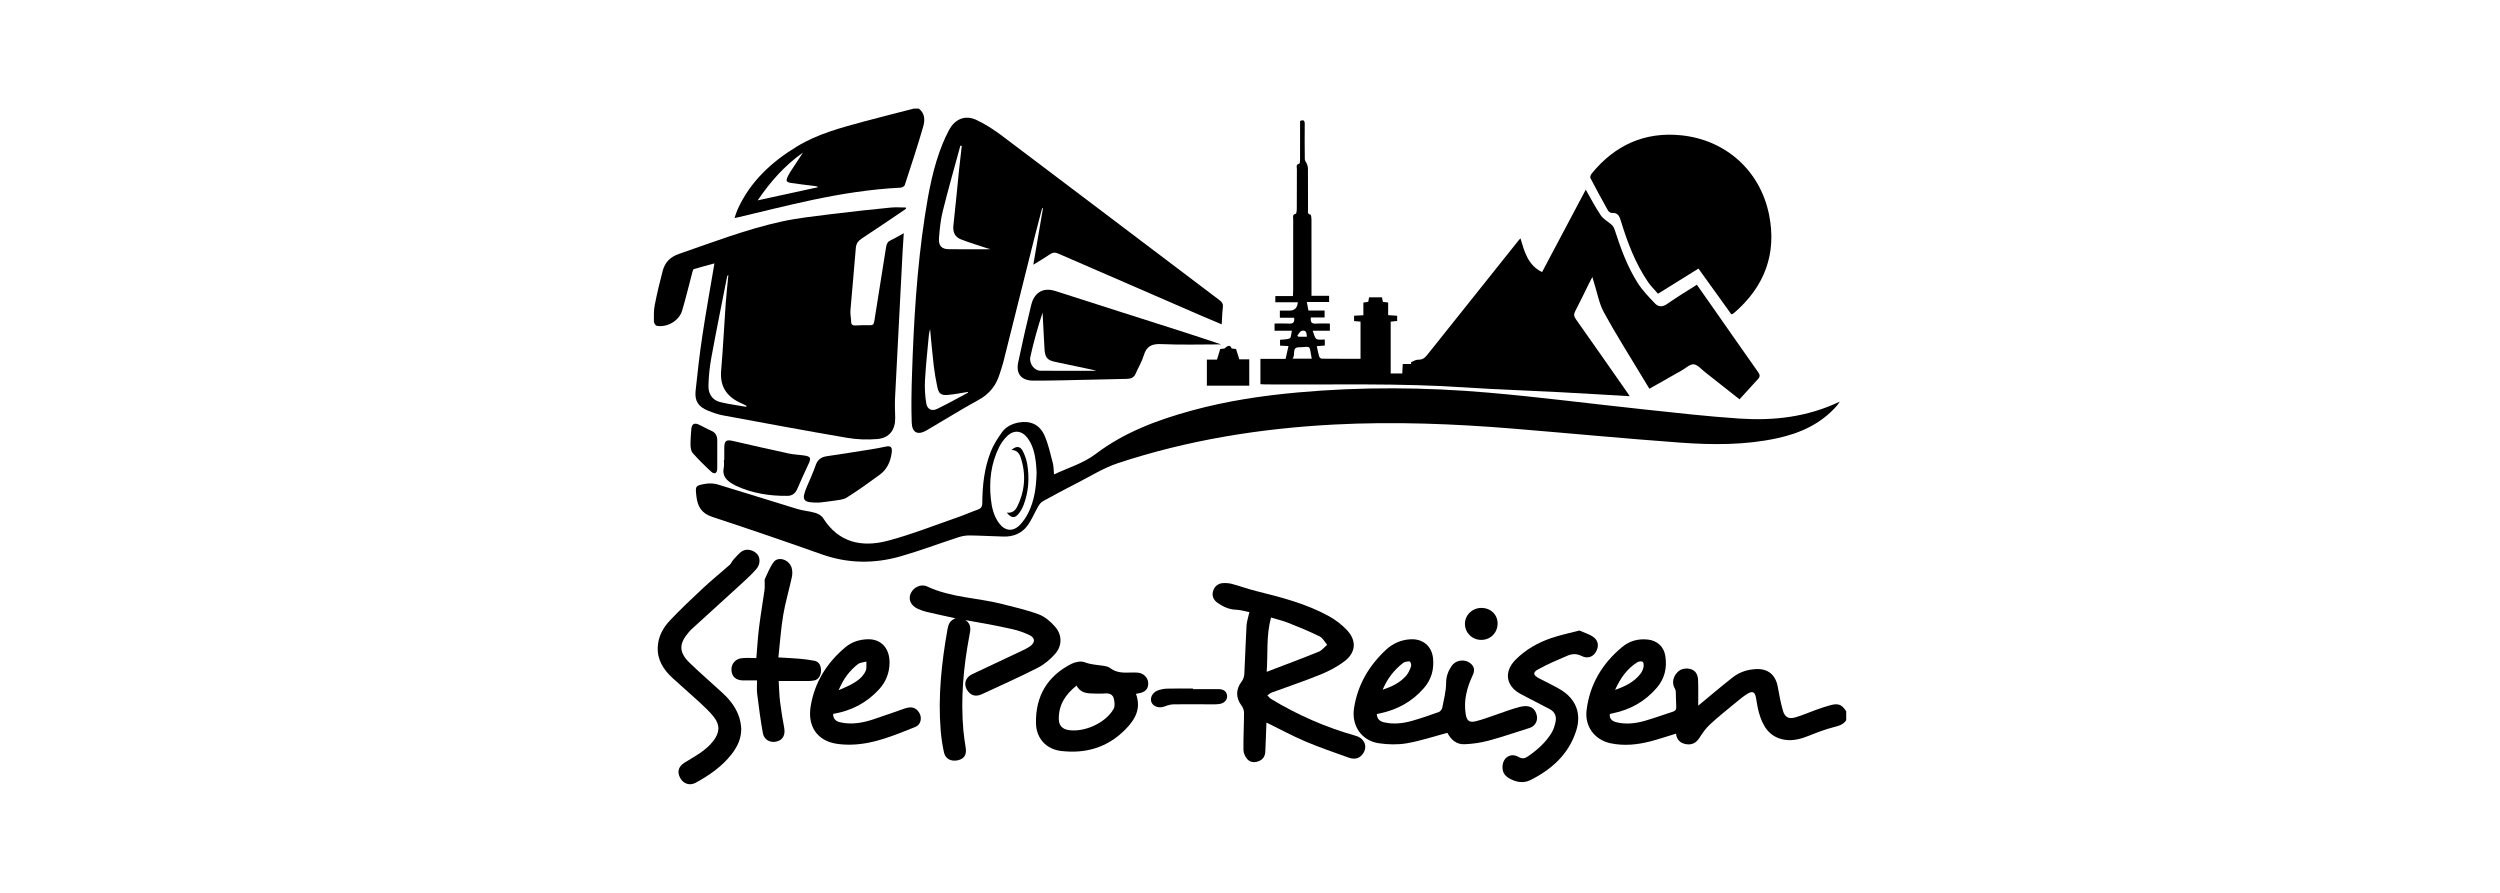
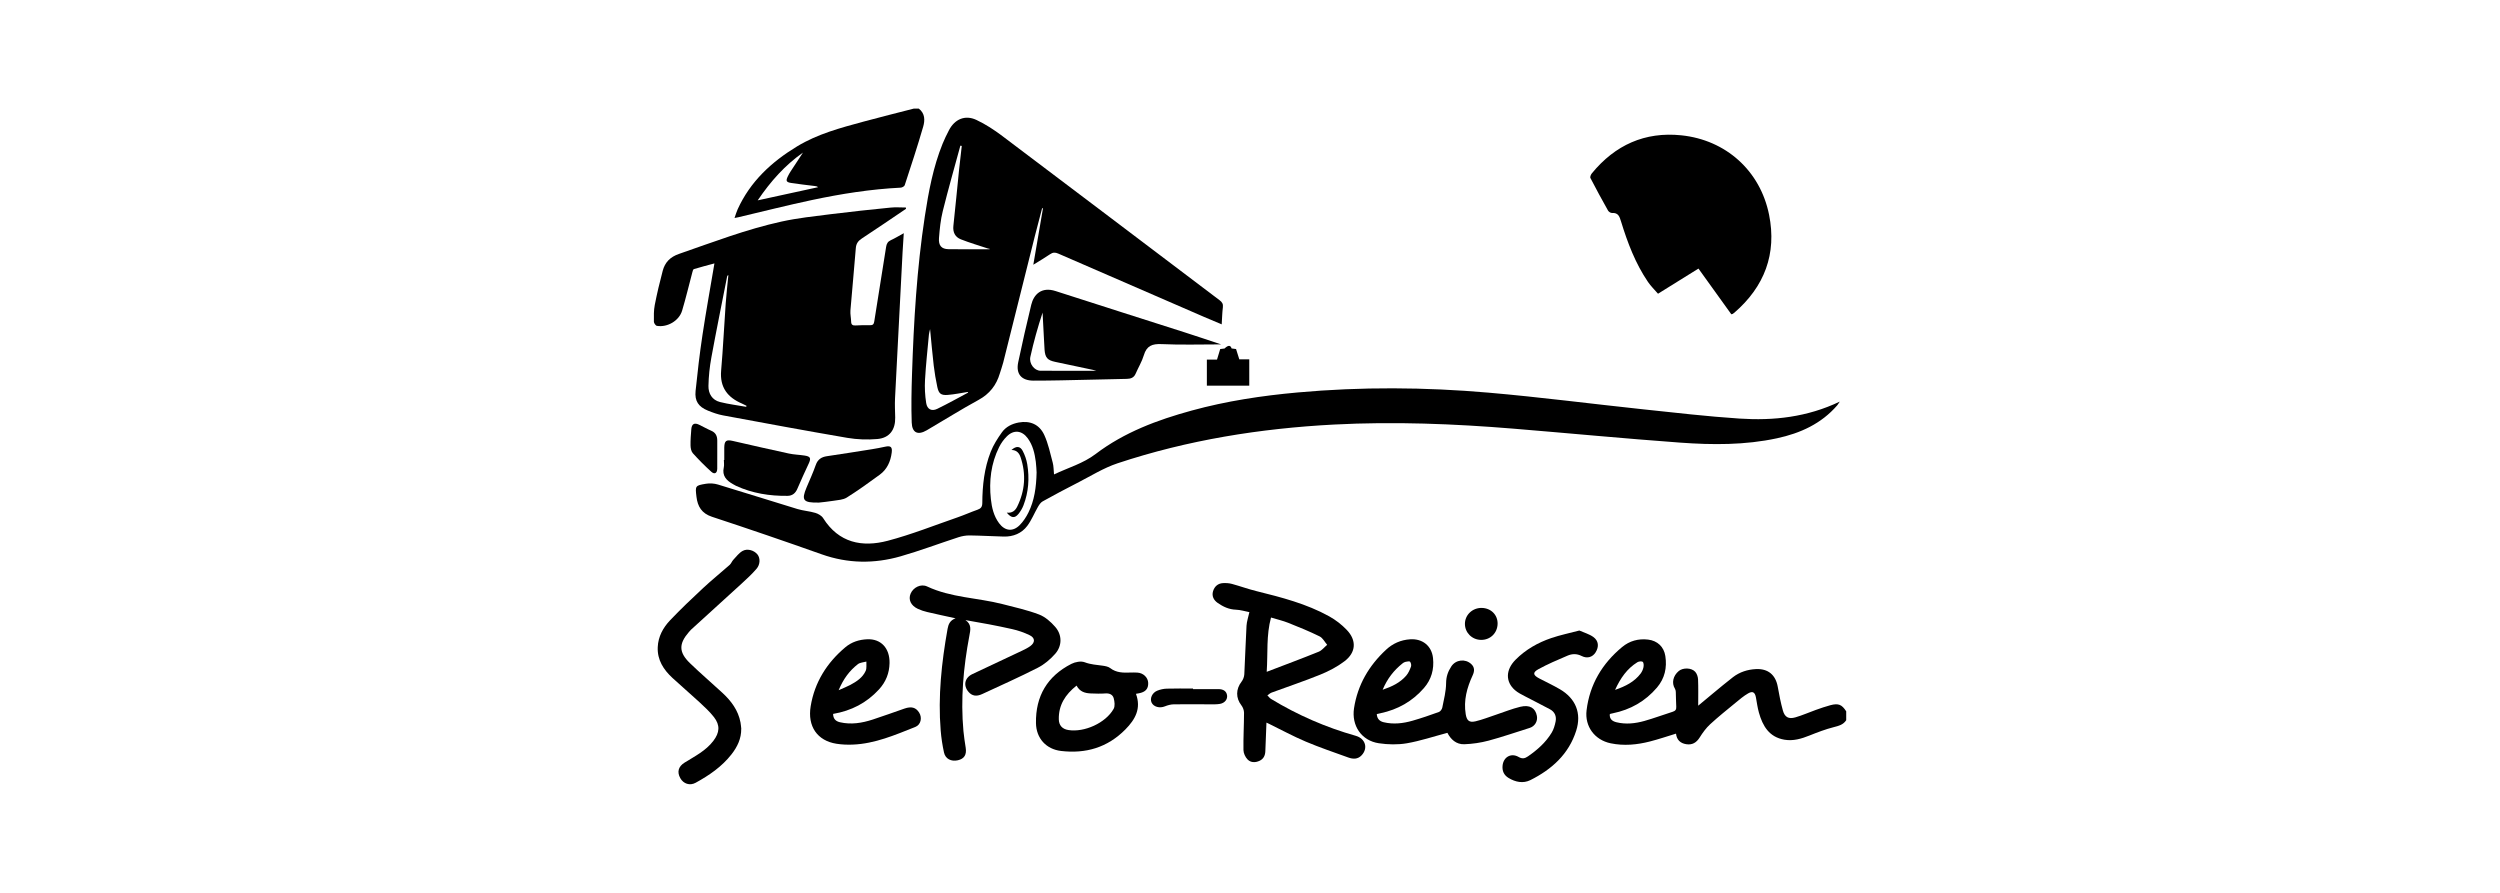
<svg xmlns="http://www.w3.org/2000/svg" id="Ebene_2" data-name="Ebene 2" viewBox="0 0 1260 450">
  <defs>
    <style>      .cls-1, .cls-2 {        stroke-width: 0px;      }      .cls-2 {        fill: #fff;      }    </style>
  </defs>
  <g id="Ebene_1-2" data-name="Ebene 1">
    <rect class="cls-2" width="1260" height="450" />
    <g>
      <path class="cls-1" d="m930.47,363.01c-1.48,2.27-3.75,2.83-6.26,3.47-4.17,1.06-8.23,2.62-12.23,4.22-4.09,1.64-8.2,2.87-12.64,2.11-7.7-1.31-10.96-6.92-12.86-13.69-.69-2.48-1.03-5.05-1.49-7.59-.47-2.6-1.62-3.39-3.92-2.07-2.28,1.31-4.33,3.07-6.37,4.75-4.31,3.54-8.67,7.03-12.77,10.8-2.05,1.89-3.77,4.25-5.26,6.63-1.66,2.66-3.78,3.93-6.85,3.43-2.95-.48-4.77-2.21-5.11-5.32-4.44,1.35-8.74,2.82-13.14,3.95-6.51,1.67-13.13,2.31-19.8.92-8.05-1.67-13.12-8.49-12.14-16.63,1.58-13.06,7.89-23.55,17.9-31.87,3.74-3.11,8.22-4.35,13.09-3.77,4.73.56,8,3.64,8.71,8.29.9,5.88-.28,11.26-4.22,15.9-5.9,6.92-13.36,11.14-22.23,12.95-.4.08-.81.17-1.21.27-.08.02-.14.09-.35.22-.16,2.38,1.24,3.52,3.39,4.04,4.75,1.16,9.48.62,14.08-.67,4.8-1.35,9.48-3.12,14.24-4.62,1.32-.42,1.89-1.08,1.8-2.5-.15-2.5-.12-5-.23-7.5-.02-.55-.15-1.17-.44-1.64-1.75-2.82-.97-6.48,1.94-8.9,2.1-1.76,6.4-1.71,8.29.4.85.95,1.37,2.51,1.43,3.82.18,4.16.07,8.33.07,13.26,2.82-2.34,5.11-4.27,7.43-6.18,3.35-2.75,6.66-5.55,10.09-8.19,3.4-2.61,7.34-3.87,11.61-4.08,6.08-.3,9.91,2.93,10.97,8.93.71,4.01,1.49,8.02,2.58,11.94.94,3.38,2.88,4.45,6.3,3.46,3.5-1.01,6.86-2.52,10.31-3.75,2.43-.86,4.87-1.72,7.35-2.38,4.05-1.07,5.76-.34,7.96,3.09v4.5Zm-116.47-15.31c5.4-1.86,9.75-4.11,12.88-8.23.68-.9,1.19-2.04,1.42-3.14.19-.89.17-2.27-.36-2.74-.49-.43-1.99-.27-2.71.18-5.15,3.21-8.48,7.92-11.23,13.93Z" />
      <path class="cls-1" d="m463.07,54.74c3.2,2.42,3.13,5.94,2.22,9.08-2.86,9.91-6.1,19.71-9.31,29.51-.19.59-1.32,1.22-2.04,1.25-15.1.75-29.99,3.11-44.74,6.24-12.37,2.62-24.63,5.74-36.94,8.64-.47.11-.94.19-2.06.41.61-1.73.99-3.11,1.58-4.4,6.35-13.96,16.99-23.82,29.9-31.66,10.42-6.33,21.99-9.38,33.56-12.52,8.42-2.28,16.89-4.38,25.33-6.56.83,0,1.67,0,2.5,0Zm-81.19,46.24c10.59-2.3,20.51-4.47,30.44-6.63-.61-.51-1.16-.53-1.71-.6-3.96-.5-7.94-.91-11.88-1.54-2.51-.4-2.76-1.08-1.63-3.39.4-.82.85-1.62,1.35-2.39,2.07-3.18,4.16-6.35,6.24-9.52-9.06,6.36-16.27,14.43-22.81,24.07Z" />
-       <path class="cls-1" d="m660.97,149.09h8.9v3.13h-11.22c.28,1.54.51,2.78.78,4.28h8.17v3.49h-6.91c-.42,2.63.64,3.26,2.76,3.11,2.22-.16,4.46-.04,6.81-.04v3.63h-8.67c.71,1.7.92,3.46,1.88,4.12.98.67,2.71.26,4.23.32v3.02c-1.27.1-2.57.2-4.04.31.4,1.81.69,3.53,1.19,5.18.14.48.84,1.12,1.28,1.13,6.48.07,12.97.05,19.58.05v-18.73c-1.1-.09-2.08-.17-3.25-.27v-2.71c1.5-.07,2.98-.15,4.68-.23v-6.38c.9-.14,1.6-.25,2.47-.39.12-.66.24-1.37.4-2.27h6.51c.13.68.28,1.45.45,2.29.84.11,1.63.21,2.66.34v6.37c1.62.1,3,.19,4.53.29v2.63c-1.03.11-2.07.22-3.25.35v26.11h5.83c.08-1.55.16-3.08.25-4.78h4.31c-.07-.29-.13-.58-.2-.87,1.19-.46,2.4-1.32,3.58-1.28,2.1.07,3.34-.79,4.58-2.34,15.36-19.31,30.76-38.58,46.16-57.85.2-.25.44-.48.89-.98,2.02,6.75,3.74,13.51,10.89,17.02,7.44-14.03,14.75-27.82,22.03-41.55,2.57,4.46,4.82,8.89,7.6,12.97,1.32,1.94,3.71,3.13,5.5,4.79.66.61,1.17,1.52,1.45,2.39,3,9.29,6.32,18.48,11.55,26.76,2.4,3.81,5.64,7.14,8.77,10.43,1.75,1.85,3.85,1.9,6.22.21,4.75-3.36,9.76-6.35,14.9-9.63,2.6,3.7,5.13,7.28,7.65,10.88,7.74,11.06,15.44,22.15,23.24,33.17.95,1.34,1.03,2.27-.06,3.45-3.09,3.35-6.13,6.74-9.33,10.25-6.11-4.83-11.78-9.32-17.47-13.78-1.83-1.43-3.65-3.68-5.62-3.86-1.85-.17-3.92,1.88-5.88,2.99-5.43,3.06-10.85,6.15-16.45,9.32-1.58-2.6-3.09-5.07-4.58-7.55-6.17-10.29-12.63-20.42-18.35-30.96-2.45-4.52-3.35-9.88-4.95-14.86-.25-.79-.47-1.59-.87-2.98-.69,1.35-1.17,2.26-1.63,3.18-2.33,4.7-4.59,9.44-7.01,14.09-.8,1.54-.66,2.61.34,4.03,8.71,12.32,17.33,24.69,25.98,37.06.47.67.89,1.38,1.12,1.75-11.76-.68-23.62-1.42-35.49-2.04-15.65-.82-31.33-1.3-46.96-2.36-33.73-2.29-67.49-1.31-101.24-1.54-.73,0-1.47-.07-2.4-.11v-12.77h12.7c.5-2.26.94-4.26,1.43-6.46-1.49-.07-2.79-.14-4.24-.21v-2.94c1.78-.23,3.58-.07,4.92-.78.73-.38.67-2.25,1.05-3.79h-8.74v-3.63c2.49,0,4.96-.11,7.41.03,2,.11,2.77-.68,2.46-2.94h-7.2v-3.6c1.63,0,3.26,0,4.89,0q3.84,0,4.17-4.21h-11.34v-3.13h8.87c.05-1.16.12-2.04.12-2.91,0-11.92,0-23.85.02-35.77,0-1.03-.57-2.38,1.26-2.78.34-.07.55-1.43.55-2.19.04-6.75,0-13.51.05-20.26,0-1-.66-2.41,1.2-2.8.27-.06.39-1.33.39-2.04.03-6.5.02-12.99.02-19.48,1.79-.81,2.35-.19,2.34,1.51-.04,5.92-.06,11.84.04,17.76.01.86.81,1.68,1.13,2.56.24.66.44,1.37.45,2.06.03,6.92,0,13.84.04,20.76,0,.96-.49,2.18,1.22,2.54.34.07.52,1.6.52,2.46.03,11.84.02,23.68.01,35.52,0,.89,0,1.78,0,2.93Zm.15,31.67c-1.41-7.38-.11-5.86-6.6-5.72-3.59.08-1.43,3.82-3.08,5.72h9.69Zm-2.47-11.04c0-2.14-.57-3.61-2.69-2.92-.87.29-1.42,1.56-2.12,2.38.19.18.38.36.57.53h4.24Z" />
      <path class="cls-1" d="m456.6,105.26c-7.38,4.98-14.72,10.02-22.17,14.89-1.9,1.24-2.92,2.58-3.1,4.92-.82,10.46-1.86,20.9-2.71,31.36-.15,1.89.31,3.82.36,5.73.04,1.58.82,1.94,2.24,1.87,2.41-.13,4.84-.19,7.25-.12,1.49.04,1.94-.52,2.17-1.97,1.94-12.51,4-24.99,5.96-37.49.25-1.62.84-2.7,2.4-3.41,2.1-.96,4.08-2.18,6.5-3.5-.22,3.5-.45,6.6-.61,9.71-1.28,24.48-2.57,48.95-3.79,73.43-.16,3.24,0,6.5.08,9.75.14,6.14-2.85,10.3-8.97,10.84-5,.44-10.19.26-15.13-.58-20.92-3.57-41.8-7.46-62.67-11.33-2.59-.48-5.15-1.39-7.6-2.39-4.78-1.95-6.75-4.8-6.24-9.9.96-9.44,2.07-18.88,3.48-28.27,1.8-11.93,3.96-23.8,6.02-36.04-3.33.9-6.87,1.82-10.37,2.88-.4.12-.62,1.08-.78,1.68-1.72,6.43-3.23,12.92-5.15,19.29-1.54,5.09-7.42,8.5-12.69,7.63-.63-.1-1.51-1.36-1.52-2.09-.04-2.82-.1-5.7.44-8.44,1.13-5.79,2.49-11.54,4.01-17.24,1.13-4.25,3.75-6.96,8.22-8.5,17.06-5.91,33.95-12.41,51.62-16.29,8.19-1.8,16.6-2.69,24.94-3.74,10-1.26,20.03-2.3,30.06-3.31,2.54-.26,5.13-.04,7.7-.04.03.23.05.46.08.7Zm-80.5,99.77c.04-.17.09-.35.13-.52-.73-.36-1.43-.75-2.18-1.07-7.37-3.12-11.33-8.21-10.6-16.67.98-11.28,1.5-22.6,2.31-33.9.34-4.74.89-9.47,1.34-14.21-.47.17-.58.38-.62.61-2.67,13.63-5.45,27.24-7.95,40.9-.87,4.72-1.38,9.55-1.47,14.35-.07,3.84,1.84,7.1,5.82,8.1,4.33,1.09,8.8,1.63,13.21,2.42Z" />
      <path class="cls-1" d="m520.79,133.44c1.7-9.94,3.28-19.18,4.86-28.42-.14-.03-.28-.07-.42-.1-1.21,4.62-2.45,9.23-3.61,13.86-5.34,21.31-10.65,42.63-16,63.94-.47,1.85-1.15,3.65-1.7,5.48-1.75,5.94-5.16,10.33-10.76,13.38-8.85,4.82-17.38,10.21-26.09,15.29-4.49,2.62-7.39,1.29-7.57-3.94-.28-8.07-.12-16.17.15-24.25.87-26.67,2.43-53.29,6.47-79.7,1.9-12.43,4.2-24.8,8.95-36.54.93-2.31,2.05-4.56,3.19-6.77,2.89-5.6,8.12-7.9,13.81-5.24,4.63,2.17,9.02,5.05,13.12,8.14,36.55,27.53,73,55.18,109.5,82.76,1.25.95,1.85,1.87,1.64,3.52-.34,2.72-.39,5.47-.59,8.63-3.12-1.32-5.99-2.5-8.84-3.73-24.52-10.63-49.04-21.26-73.54-31.94-1.55-.68-2.72-.65-4.12.32-2.52,1.74-5.19,3.27-8.47,5.31Zm-22.08-7.84c.04-.06.07-.11.11-.17-.3-.06-.61-.08-.9-.18-4.56-1.52-9.19-2.87-13.65-4.63-2.9-1.15-4.13-3.56-3.76-6.86,1.03-9.36,1.89-18.73,2.85-28.1.41-4.05.91-8.08,1.37-12.12-.24-.04-.47-.08-.71-.12-2.98,10.98-6.11,21.92-8.86,32.96-1.1,4.41-1.56,9.02-1.91,13.58-.3,3.81,1.27,5.55,4.74,5.62,6.91.12,13.82.04,20.74.04Zm-10.74,72.26c-.08-.1-.17-.2-.25-.31-3.35.51-6.69,1.23-10.06,1.49-3.4.27-4.54-.65-5.25-3.97-.76-3.57-1.38-7.19-1.81-10.81-.7-5.93-1.2-11.89-1.84-18.4-.28,1.29-.51,2.01-.58,2.74-.7,7.62-1.54,15.24-1.97,22.88-.22,3.87-.01,7.83.59,11.65.5,3.18,2.76,4.29,5.55,2.94,5.29-2.56,10.42-5.45,15.61-8.21Z" />
      <path class="cls-1" d="m531.23,239.11c7.22-3.45,14.63-5.48,20.98-10.3,14.41-10.94,31.12-17.16,48.41-21.89,17.48-4.79,35.32-7.49,53.36-9.12,32.07-2.91,64.16-2.69,96.18.09,25.97,2.25,51.84,5.63,77.77,8.38,16.24,1.72,32.47,3.61,48.75,4.69,17.21,1.14,34.13-.7,50.56-8.55-.63.92-.91,1.44-1.28,1.88-8.05,9.3-18.61,14.07-30.35,16.6-16.14,3.48-32.51,3.37-48.81,2.19-28.01-2.04-55.97-4.73-83.96-7.03-30.11-2.47-60.26-3.66-90.46-2.08-37.17,1.95-73.7,7.78-109.1,19.52-7.11,2.36-13.65,6.5-20.39,9.94-5.86,2.99-11.67,6.08-17.42,9.28-1.01.56-1.77,1.77-2.38,2.83-1.82,3.15-3.18,6.62-5.34,9.5-2.85,3.79-7.06,5.5-11.84,5.39-5.75-.14-11.5-.5-17.24-.57-1.87-.02-3.82.33-5.61.91-9.73,3.17-19.33,6.8-29.16,9.62-13.28,3.81-26.56,3.68-39.79-1.02-18.35-6.52-36.78-12.82-55.27-18.91-5.21-1.72-7.23-5.19-7.82-10.08-.67-5.53-.65-5.67,4.8-6.57,1.95-.32,4.15-.17,6.04.4,13.38,4.03,26.69,8.29,40.06,12.34,2.93.89,6.08,1.07,9.01,1.95,1.47.44,3.16,1.41,3.94,2.65,7.87,12.47,19.6,14.81,32.56,11.4,11.95-3.15,23.52-7.77,35.23-11.82,3.38-1.17,6.65-2.65,10.02-3.83,1.74-.6,2.39-1.49,2.4-3.4.05-8.79.99-17.51,4.22-25.74,1.38-3.51,3.47-6.81,5.68-9.89,1.99-2.77,5.06-4.31,8.46-4.93,5.67-1.02,10.38.89,12.87,6.28,2.02,4.39,3.01,9.27,4.27,13.98.47,1.75.42,3.63.65,5.91Zm-8.79-1.12c-.08-1.1-.12-3.19-.39-5.25-.56-4.23-1.5-8.37-4.11-11.9-2.89-3.92-6.99-4.37-10.46-.94-1.57,1.55-2.93,3.45-3.91,5.42-4.13,8.28-5.15,17.13-4.17,26.23.47,4.33,1.47,8.55,4.13,12.14,2.95,3.98,6.96,4.44,10.43.94,1.77-1.79,3.24-4.03,4.36-6.3,3-6.07,3.96-12.65,4.13-20.34Z" />
      <path class="cls-1" d="m872.58,158.39c-5.44-7.56-10.92-15.19-16.56-23.03-6.72,4.18-13.33,8.3-20.38,12.68-1.69-1.96-3.61-3.81-5.07-5.96-6.33-9.32-10.28-19.75-13.56-30.44-.77-2.5-1.38-4.5-4.56-4.3-.65.04-1.66-.6-2-1.21-3.05-5.42-6.03-10.88-8.88-16.41-.28-.54.24-1.77.75-2.38,11.68-14.24,26.7-21.05,45.08-19.14,22.42,2.33,39.73,17.81,44.21,40.02,3.97,19.7-2.31,36.28-17.55,49.42-.25.22-.53.41-.81.58-.13.08-.31.09-.67.18Z" />
      <path class="cls-1" d="m638.29,364.21c-.19,4.96-.38,9.67-.56,14.38-.08,2.16-.87,3.89-2.91,4.85-2.16,1.01-4.46.97-6.06-.69-1.14-1.18-2.04-3.13-2.06-4.74-.1-6.25.28-12.5.29-18.75,0-1.26-.54-2.75-1.32-3.75-2.88-3.68-2.85-8.2.07-11.95.78-1,1.32-2.45,1.39-3.72.44-8.15.64-16.31,1.11-24.45.13-2.21.91-4.38,1.45-6.87-2.26-.43-4.51-1.15-6.78-1.23-3.52-.11-6.46-1.51-9.21-3.42-2-1.39-3.05-3.44-2.34-5.86.71-2.41,2.46-4,5.09-4.12,1.47-.07,3.02.02,4.43.4,4.14,1.13,8.19,2.61,12.36,3.64,12.62,3.13,25.22,6.36,36.68,12.71,3.23,1.79,6.29,4.16,8.84,6.83,5.05,5.27,4.71,11.35-1.1,15.78-3.65,2.78-7.89,5-12.16,6.74-8.08,3.29-16.38,6.05-24.57,9.07-.79.29-1.45.92-2.17,1.39.61.61,1.12,1.39,1.84,1.82,13.38,8.12,27.61,14.32,42.68,18.58,4.9,1.39,6.35,6.25,2.97,9.83-1.96,2.08-4.34,1.96-6.71,1.11-7.19-2.6-14.45-5.05-21.49-8.03-6.27-2.65-12.29-5.93-18.42-8.93-.36-.17-.72-.34-1.34-.63Zm.12-25.61c9.11-3.49,17.72-6.69,26.23-10.14,1.62-.66,2.84-2.29,4.25-3.48-1.25-1.45-2.23-3.46-3.81-4.24-5.13-2.53-10.44-4.7-15.75-6.81-2.74-1.09-5.65-1.76-8.74-2.7-2.44,8.98-1.54,17.81-2.17,27.37Z" />
      <path class="cls-1" d="m615.43,173.57c-10.35,0-20.19.32-29.98-.14-4.76-.22-7.54.86-8.96,5.61-.97,3.24-2.8,6.21-4.15,9.34-.87,2.02-2.49,2.53-4.43,2.57-11,.25-22,.52-33,.74-4.67.1-9.34.15-14,.15-6.09,0-8.99-3.33-7.73-9.28,2.04-9.69,4.24-19.34,6.57-28.96,1.23-5.06,5.03-9.25,12.28-6.9,21.68,7.01,43.41,13.88,65.11,20.83,5.94,1.9,11.84,3.9,18.3,6.04Zm-62.87,13.32c-.37-.1-1.06-.33-1.77-.49-6.34-1.35-12.69-2.69-19.03-4.03-3.82-.81-4.99-2.12-5.3-6.07-.16-1.99-.22-3.99-.33-5.99-.23-4.25-.45-8.51-.67-12.76-2.43,7.39-4.51,14.8-6.16,22.3-.76,3.45,2.06,6.98,5.1,7,9.49.07,18.98.02,28.17.02Z" />
      <path class="cls-1" d="m729.48,369.35c-7.08,1.88-13.66,4.09-20.41,5.26-4.59.79-9.51.68-14.13-.01-8.8-1.31-13.86-8.91-12.51-17.68,1.82-11.76,7.5-21.42,16.12-29.44,3.4-3.16,7.43-4.95,12.12-5.27,6.25-.43,10.92,3.29,11.57,9.48.6,5.65-.8,10.74-4.58,15.09-5.84,6.72-13.19,10.84-21.85,12.68-.62.13-1.25.29-1.92.44.16,2.39,1.42,3.62,3.49,4.11,4.93,1.17,9.8.59,14.56-.78,4.47-1.29,8.89-2.8,13.26-4.39.76-.27,1.54-1.37,1.71-2.21.8-4.08,1.89-8.19,1.92-12.3.02-3.29.95-5.93,2.65-8.49,2.25-3.39,6.99-3.95,10-1.18,1.81,1.67,1.71,3.59.74,5.7-2.89,6.22-4.64,12.66-3.5,19.6.53,3.23,1.77,4.33,4.95,3.58,3.46-.82,6.8-2.15,10.19-3.28,4.1-1.36,8.13-3.01,12.32-4.03,4.82-1.18,7.66.61,8.41,4.59.5,2.68-1.04,5.24-3.63,6.05-6.89,2.16-13.73,4.54-20.7,6.41-3.97,1.06-8.14,1.67-12.24,1.82-4.12.15-6.89-2.52-8.53-5.75Zm-32.64-21.71c4.87-1.65,8.86-3.63,11.87-7.09,1.11-1.27,1.82-2.95,2.42-4.55.26-.71.03-1.92-.46-2.48-.32-.37-1.52-.1-2.29.05-.55.11-1.09.44-1.53.8-4.28,3.43-7.62,7.59-10,13.27Z" />
      <path class="cls-1" d="m481.61,311.63c-5.06-1.11-9.69-2.08-14.3-3.17-1.61-.38-3.22-.9-4.71-1.6-3.55-1.66-4.92-4.67-3.65-7.67,1.31-3.11,5.14-5.1,8.32-3.61,12.05,5.67,25.38,5.65,37.97,8.88,6.19,1.59,12.47,2.98,18.42,5.24,3.1,1.18,5.96,3.7,8.18,6.26,3.51,4.03,3.53,9.51.01,13.53-2.46,2.81-5.54,5.4-8.86,7.09-9.18,4.69-18.62,8.89-27.99,13.24-2.89,1.34-5.08.93-6.82-1.05-2.83-3.23-2-7.18,1.9-9.02,8.36-3.93,16.73-7.85,25.07-11.81,1.42-.68,2.87-1.39,4.13-2.31,2.49-1.83,2.47-4.11-.31-5.47-2.81-1.37-5.85-2.42-8.91-3.1-7.7-1.73-15.46-3.17-23.48-4.53,3.23,2.16,2.53,4.98,1.97,7.93-3,15.87-4.45,31.84-2.98,47.99.26,2.82.71,5.62,1.14,8.41.55,3.52-.7,5.57-3.95,6.32-3.35.77-6.29-.69-6.99-3.92-.8-3.65-1.37-7.38-1.67-11.1-1.4-17.24.45-34.27,3.47-51.22.41-2.32,1.25-4.3,4.01-5.3Z" />
      <path class="cls-1" d="m373.58,367.32c.06,4.94-1.96,9.09-4.89,12.85-4.87,6.23-11.26,10.61-18.1,14.35-2.93,1.6-6.14.51-7.72-2.33-1.75-3.14-.98-5.88,2.17-7.84,5.15-3.21,10.65-5.92,14.47-10.92,3.2-4.19,3.53-7.92.29-12.05-2.15-2.73-4.75-5.14-7.31-7.51-4.47-4.13-9.12-8.07-13.58-12.2-4.49-4.16-7.68-9.06-7.41-15.49.22-5.35,2.7-9.85,6.25-13.58,5.34-5.61,10.96-10.95,16.63-16.23,4.33-4.03,8.95-7.74,13.38-11.67.76-.68,1.12-1.8,1.83-2.56,1.49-1.58,2.87-3.47,4.71-4.48,2.47-1.36,5.85-.24,7.48,1.81,1.42,1.79,1.44,4.97-.48,7.2-2.27,2.64-4.85,5.03-7.43,7.39-8.53,7.83-17.13,15.6-25.69,23.4-.37.34-.68.74-1,1.12-5.11,5.9-5.1,10.17.53,15.63,5.32,5.16,10.99,9.97,16.43,15.02,4.41,4.09,7.93,8.79,9.08,14.89.2,1.06.26,2.14.39,3.22Z" />
      <path class="cls-1" d="m419.88,359.81c.06,2.57,1.41,3.72,3.46,4.2,5.62,1.31,11.1.4,16.46-1.34,5.38-1.75,10.69-3.69,16.03-5.54,3.53-1.22,5.76-.61,7.42,2.02,1.63,2.58.88,6.12-1.93,7.23-10.2,4.04-20.33,8.46-31.53,8.9-2.73.11-5.52,0-8.22-.43-9.65-1.52-14.67-8.76-12.99-18.92,2-12.09,8.15-21.86,17.46-29.7,3.17-2.67,6.95-3.87,11.06-4.04,6.92-.29,11.36,4.51,11.23,11.97-.09,5.15-1.88,9.56-5.36,13.35-6.2,6.75-13.88,10.72-23.08,12.3Zm2.8-11.95c2.41-1.08,4.18-1.76,5.84-2.64,3.19-1.71,6.26-3.7,7.79-7.11.6-1.34.26-3.1.35-4.68-1.44.41-3.18.45-4.28,1.3-4.2,3.26-7.33,7.43-9.7,13.12Z" />
      <path class="cls-1" d="m572.52,349.67c2.72,7.4-.29,12.87-5.34,17.98-9.02,9.13-19.93,12.29-32.38,10.84-7.56-.88-12.54-6.41-12.67-14.01-.24-13.62,5.72-23.72,17.87-29.9,1.92-.98,4.81-1.52,6.69-.8,3.02,1.16,6.04,1.29,9.1,1.73,1.3.19,2.78.45,3.76,1.21,3.1,2.4,6.61,2.37,10.2,2.24,1.17-.04,2.34-.04,3.5.03,2.98.18,5.33,2.45,5.44,5.17.12,3.02-1.38,4.67-4.79,5.28-.4.07-.8.14-1.38.24Zm-29.93-4.13c-5.72,4.53-9.1,9.85-8.95,17.01.06,3.06,1.78,4.91,4.83,5.39,8.07,1.27,18.76-3.54,22.79-10.65.79-1.39.5-3.68.05-5.38-.47-1.78-2.07-2.57-4.13-2.42-2.49.18-5,.11-7.49,0-2.83-.12-5.44-.81-7.1-3.95Z" />
      <path class="cls-1" d="m796,317.79c2.34,1.04,4.94,1.76,7.01,3.23,2.74,1.96,2.95,4.93,1.17,7.77-1.48,2.36-4.14,3.3-7.01,1.84-2.51-1.28-4.86-1.16-7.17-.17-4.95,2.12-9.94,4.22-14.64,6.81-3.03,1.67-2.72,3.01.41,4.65,3.47,1.81,7.03,3.47,10.4,5.44,7.96,4.64,11.03,12.07,8.25,20.86-3.75,11.87-12.33,19.56-23.11,24.95-3.62,1.81-7.51,1.02-11-1.09-2.3-1.39-3.26-3.48-3.02-6.13.39-4.39,4.29-6.65,8.1-4.44,1.88,1.09,3.16.76,4.74-.33,4.72-3.25,8.95-7.01,11.93-11.94,1-1.65,1.57-3.65,1.96-5.56.53-2.6-.38-4.87-2.78-6.17-4.16-2.26-8.43-4.34-12.61-6.56-1.75-.93-3.61-1.82-5.08-3.11-4.84-4.22-4.77-10.24.29-15.34,5.07-5.11,11.25-8.62,18.02-10.92,4.46-1.52,9.11-2.47,14.14-3.8Z" />
-       <path class="cls-1" d="m381.57,342.93c-2.6,0-4.84.02-7.07,0-3.58-.05-5.64-1.87-5.85-5.13-.2-3.15,1.97-5.79,5.33-6.09,2.38-.22,4.79-.04,7.22-.04.45-5.29.72-10.27,1.33-15.2.79-6.36,1.88-12.68,2.78-19.03.18-1.28.07-2.59.1-3.89.01-.58-.16-1.24.07-1.72,1.4-2.9,2.54-6.02,4.45-8.56,2.25-2.98,7.65-1.32,8.99,2.69.5,1.49.51,3.32.18,4.87-1.36,6.41-3.28,12.71-4.36,19.16-1.17,6.96-1.63,14.04-2.43,21.35,3.82.23,7.21.37,10.58.66,2.48.22,4.96.53,7.41.99,2.56.48,3.43,2.4,3.49,4.79.07,2.51-1.22,4.75-3.46,5.18-2.09.4-4.29.26-6.44.28-3.66.03-7.32,0-11.43,0,.21,3.4.27,6.95.69,10.46.53,4.38,1.28,8.73,2.08,13.07.65,3.53-.58,6.08-3.6,6.9-3.24.89-6.48-.67-7.12-4.09-1.23-6.62-2.06-13.31-2.91-19.99-.26-2.05-.04-4.15-.04-6.66Z" />
      <path class="cls-1" d="m365.03,231.84c0-2.08-.03-4.17,0-6.25.07-3.46.99-4.12,4.3-3.36,9.41,2.16,18.82,4.32,28.25,6.35,2.59.56,5.29.61,7.93,1.02,2.97.46,3.34,1.32,2.1,4-1.96,4.23-3.93,8.46-5.75,12.75-.96,2.27-2.54,3.53-4.92,3.56-9.01.12-17.75-1.27-26.01-5.06-.53-.24-1.02-.56-1.53-.85-3.28-1.85-5.56-4.19-4.61-8.42.27-1.19.04-2.49.04-3.74.07,0,.13,0,.2,0Z" />
      <path class="cls-1" d="m412.69,253.3c-7.95.16-8.88-1.18-6.19-7.6,1.58-3.76,3.29-7.47,4.63-11.31.99-2.84,2.85-4.06,5.65-4.47,7.57-1.12,15.14-2.31,22.7-3.52,2.22-.35,4.42-.78,6.62-1.26,2.83-.62,3.7.11,3.32,3.02-.58,4.47-2.34,8.4-6.04,11.1-5.44,3.98-10.92,7.94-16.63,11.52-1.85,1.16-4.43,1.24-6.71,1.62-2.71.45-5.45.68-7.36.91Z" />
      <path class="cls-1" d="m608.26,194.36v-13.11h5.11c.59-1.95,1.09-3.61,1.61-5.33.8-.1,1.52-.19,2.18-.27q2.78-2.65,3.56-.03c.65.08,1.37.18,2.25.29.5,1.58,1.02,3.22,1.64,5.2h5.02v13.25h-21.38Z" />
      <path class="cls-1" d="m601.29,347.31c4.25,0,8.5,0,12.74,0,2.58,0,4.1,1.06,4.41,3.12.3,2.02-1.14,3.9-3.59,4.33-1.54.27-3.15.22-4.73.22-6.17,0-12.34-.09-18.51,0-1.51.02-3.09.45-4.5,1.02-2.63,1.08-5.72.29-6.73-1.95-.92-2.04.29-4.87,2.82-5.92,1.5-.62,3.21-1,4.84-1.05,4.41-.14,8.83-.05,13.25-.05,0,.09,0,.18,0,.27Z" />
      <path class="cls-1" d="m361.5,229.03c0,2.41.04,4.82-.01,7.23-.05,2.23-1.36,2.99-3.01,1.49-3.25-2.94-6.36-6.06-9.29-9.33-.83-.92-1.13-2.58-1.16-3.91-.06-2.73.18-5.48.39-8.21.21-2.6,1.52-3.37,3.82-2.29,2.1.99,4.12,2.18,6.25,3.09,2.24.97,3.01,2.69,3.01,4.94,0,2.33,0,4.65,0,6.98Z" />
      <path class="cls-1" d="m746.39,322.5c-4.52-.07-8.09-3.67-8.07-8.12.03-4.49,3.81-8.06,8.46-7.99,4.69.07,8.12,3.52,8.01,8.05-.12,4.67-3.73,8.14-8.4,8.06Z" />
      <path class="cls-1" d="m507.41,258.37c2.76.32,4.28-1.05,5.25-3.01,3.97-8.06,4.57-16.41,1.71-24.93-.68-2.02-1.99-3.64-4.6-3.64,2.38-2.1,4.36-2.03,5.66.44,1.1,2.1,1.93,4.45,2.31,6.78,1.15,7.01.67,13.95-1.89,20.63-.61,1.6-1.53,3.17-2.63,4.48-1.84,2.19-3.57,1.99-5.8-.74Z" />
    </g>
  </g>
</svg>